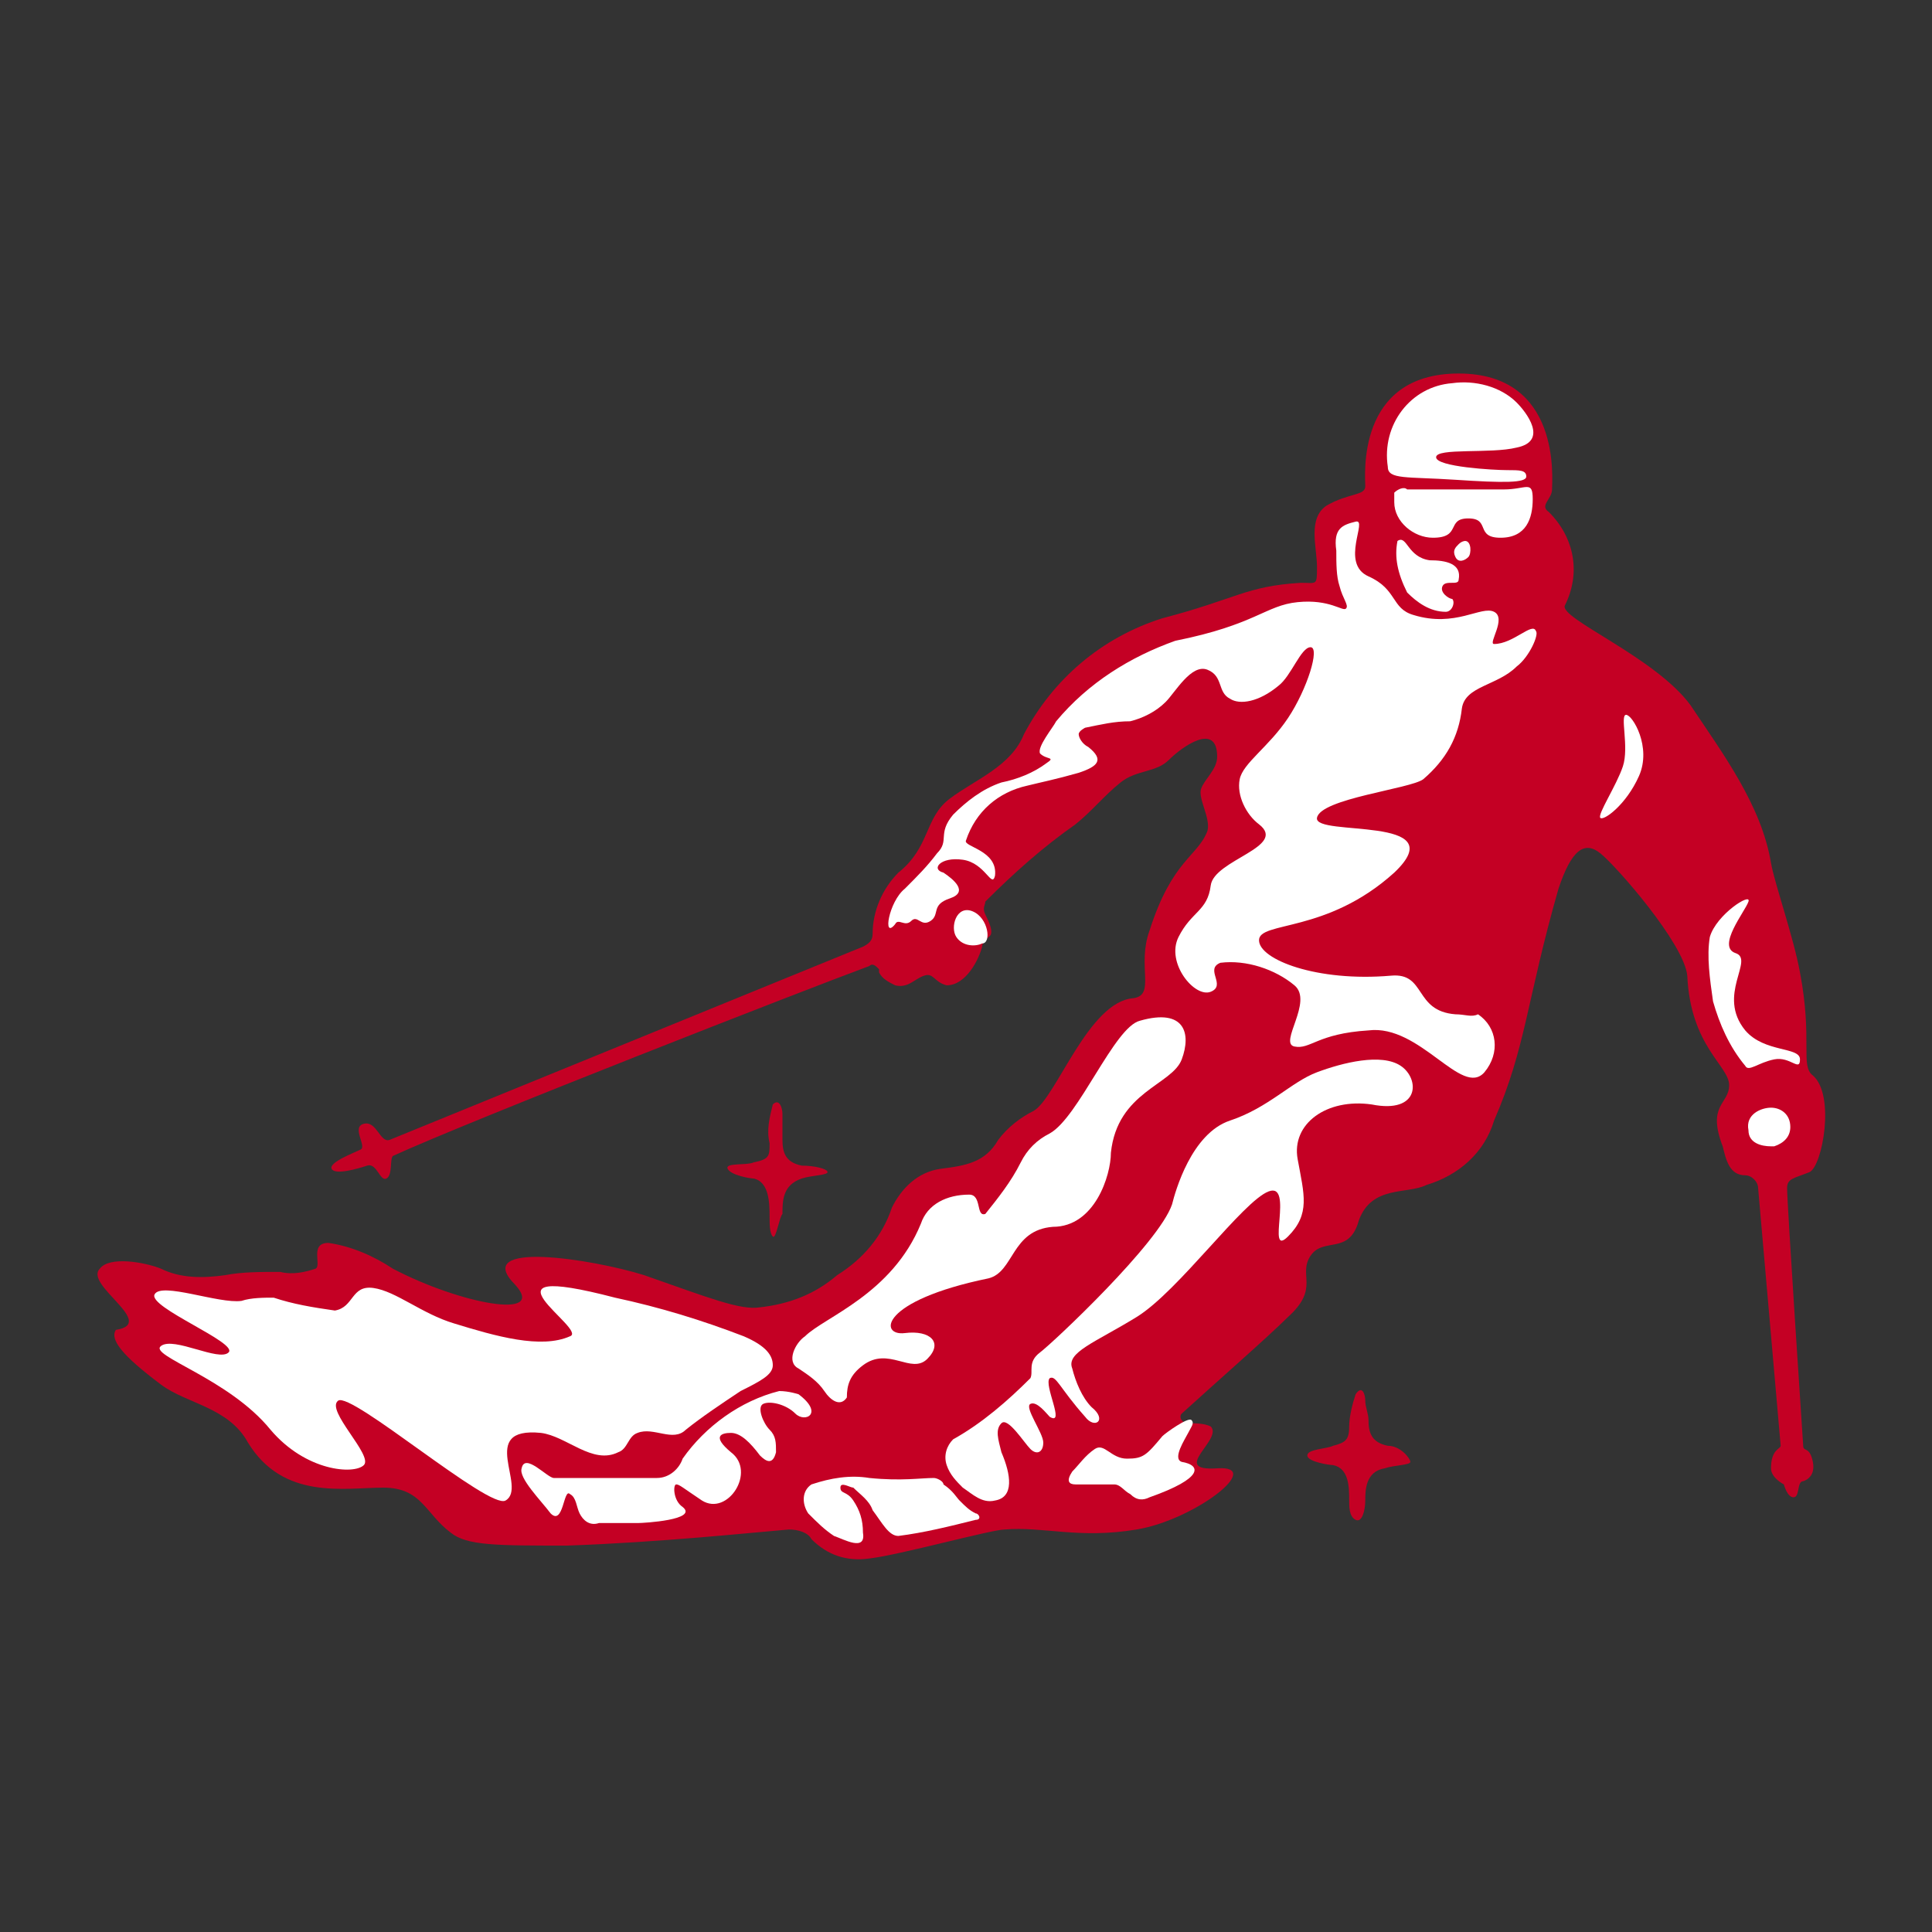
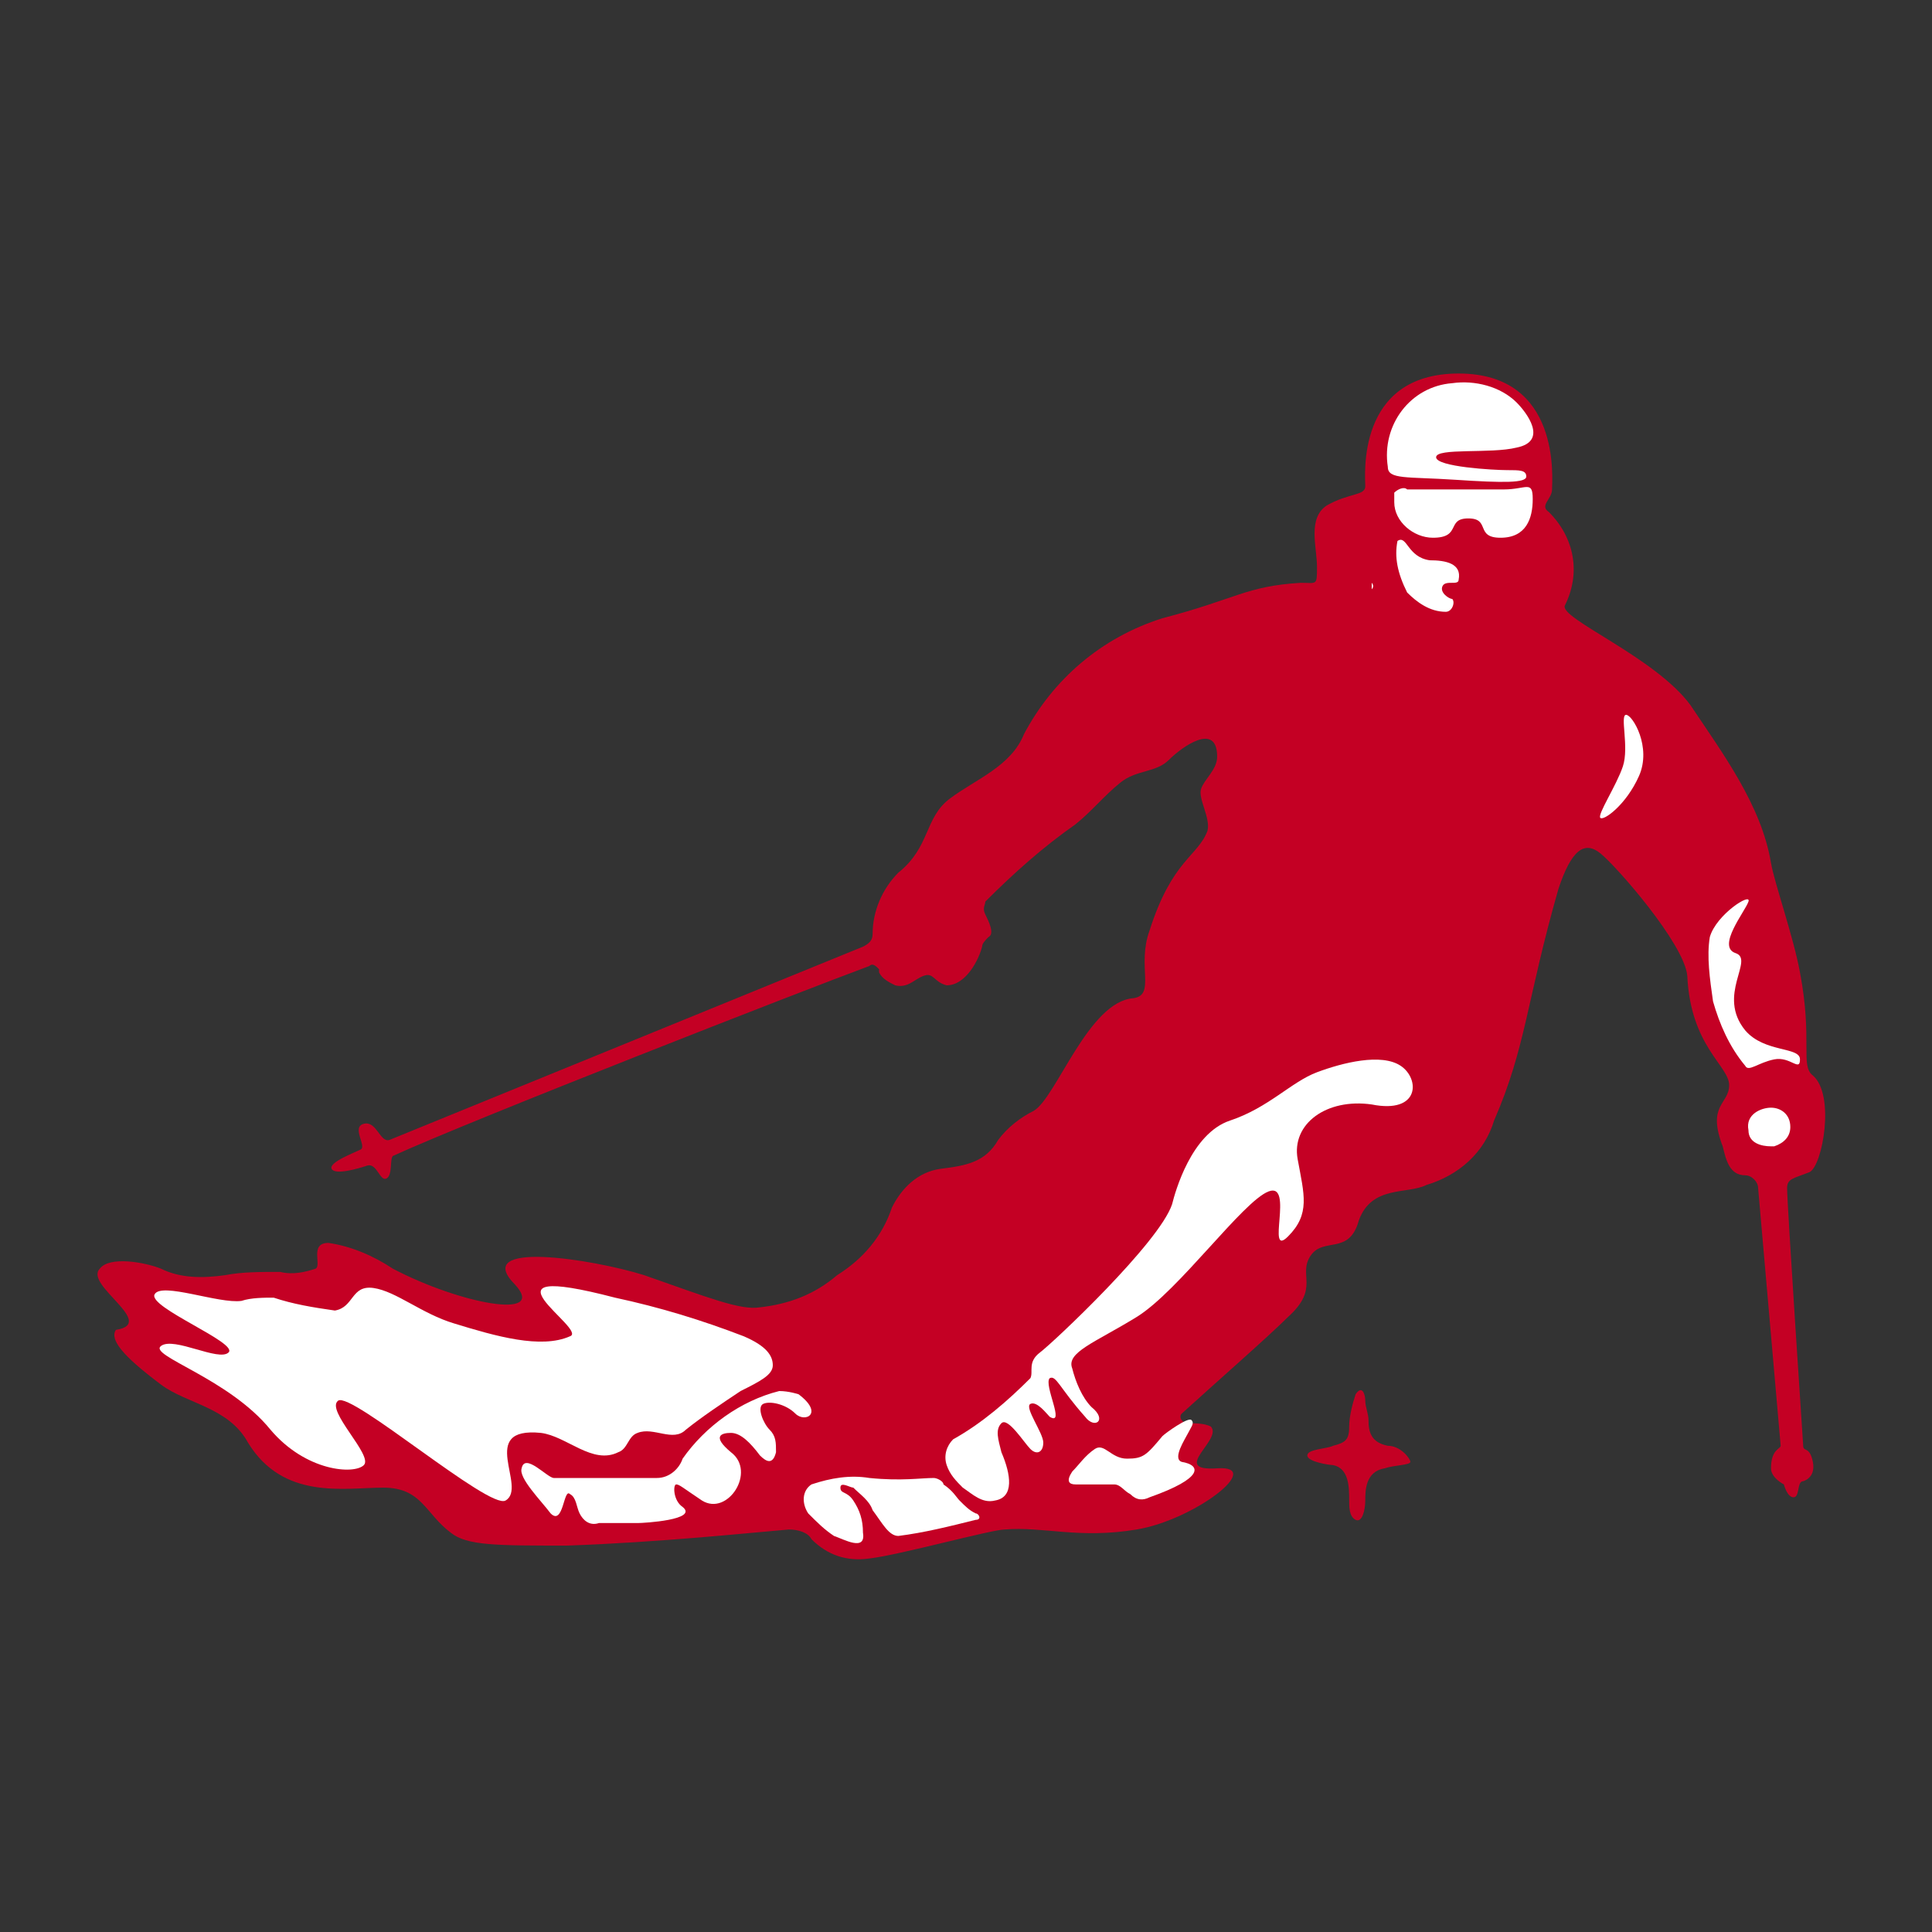
<svg xmlns="http://www.w3.org/2000/svg" version="1.1" id="レイヤー_1" x="0px" y="0px" viewBox="0 0 60 60" style="enable-background:new 0 0 60 60;" xml:space="preserve">
  <rect x="0" y="0" width="60" height="60" fill="#333333" stroke="none" />
  <style type="text/css">
	.st0{fill-rule:evenodd;clip-rule:evenodd;fill:#C40024;}
	.st1{fill-rule:evenodd;clip-rule:evenodd;fill:#FFFFFF;}
	.st2{fill:#FFFFFF;}
	.st3{fill:#C40024;}
</style>
  <g id="レイヤー_2_1_">
    <g id="design">
      <path class="st0" d="M56.2,36.4c0.4-0.2,0.8-2.4,0.1-3c-0.4-0.3,0-1.1-0.4-3.2c-0.2-1.1-0.8-2.8-0.9-3.4c-0.3-1.8-1.5-3.4-2.5-4.9    c-1.1-1.5-4.1-2.7-3.9-3.1c0.5-1,0.3-2.1-0.5-2.9c-0.3-0.2,0.1-0.4,0.1-0.7s0.3-3.6-2.9-3.6s-2.9,3.2-2.9,3.5s-0.5,0.2-1.2,0.6    c-0.6,0.4-0.3,1.3-0.3,1.9s0,0.5-0.5,0.5c-1.7,0.1-2,0.5-4.3,1.1c-1.9,0.6-3.4,1.9-4.3,3.6c-0.4,1-1.5,1.4-2.3,2s-0.6,1.5-1.6,2.3    c-0.5,0.5-0.8,1.2-0.8,1.9c0,0.2-0.1,0.3-0.3,0.4l-14.7,6c-0.3,0.1-0.4-0.6-0.8-0.5s0.1,0.7-0.1,0.8c-0.2,0.1-1,0.4-0.9,0.6    c0.1,0.2,0.8,0,1.1-0.1s0.4,0.5,0.6,0.4c0.2-0.1,0.1-0.6,0.2-0.7c2.4-1.1,12.9-5.2,14.8-5.9c0.1-0.1,0.2,0,0.3,0.1c0,0,0,0,0,0.1    c0.1,0.2,0.3,0.3,0.5,0.4c0.4,0.1,0.6-0.2,0.9-0.3s0.3,0.2,0.7,0.3c0.6,0,1-0.8,1.1-1.2c0-0.1,0.1-0.2,0.2-0.3    c0.2-0.1,0-0.5-0.1-0.7s0-0.3,0-0.4c0.9-0.9,1.8-1.7,2.8-2.4c0.5-0.4,0.9-0.9,1.4-1.3s1.1-0.3,1.5-0.7s1.5-1.2,1.5-0.1    c0,0.4-0.4,0.7-0.5,1s0.3,0.9,0.2,1.3c-0.3,0.8-1.1,0.9-1.8,3.1c-0.4,1.1,0.2,2-0.5,2.1c-1.4,0.1-2.4,3.1-3.1,3.5    c-0.4,0.2-0.8,0.5-1.1,0.9c-0.4,0.7-1,0.8-1.8,0.9c-0.7,0.1-1.2,0.6-1.5,1.2c-0.3,0.9-0.9,1.6-1.7,2.1c-0.7,0.6-1.5,0.9-2.4,1    c-0.6,0.1-1.6-0.3-3.6-1c-1.6-0.5-5.4-1.1-4,0.3c1,1.1-1.7,0.6-3.8-0.5c-0.6-0.4-1.3-0.7-2-0.8c-0.6,0-0.2,0.7-0.4,0.8    c-0.3,0.1-0.7,0.2-1.1,0.1c-0.6,0-1.2,0-1.7,0.1c-0.7,0.1-1.4,0.1-2-0.2c-0.5-0.2-1.6-0.4-1.9,0c-0.5,0.5,1.8,1.7,0.5,1.9    C3.4,41.6,3.8,42.1,5,43c0.8,0.6,2.1,0.7,2.7,1.8c1.1,1.8,3,1.4,4.2,1.4s1.3,0.8,2.1,1.4c0.5,0.4,1.4,0.4,3.6,0.4    c2.9-0.1,5.7-0.4,6.9-0.5c0.3,0,0.6,0.1,0.7,0.3c0.5,0.5,1.1,0.7,1.8,0.6c0.9-0.1,3.8-0.9,4.2-0.9c1.2-0.1,2.3,0.3,4.1,0    s4-2,2.5-1.9s0.2-0.9-0.2-1.3c-0.2-0.1-0.5-0.1-0.7-0.1s-0.3-0.2-0.2-0.3c1.1-1,2.7-2.4,3.3-3c1-0.9,0.3-1.3,0.7-1.9    s1.2,0,1.5-1.1c0.4-1.1,1.5-0.8,2.1-1.1c1-0.3,1.8-1,2.1-2c1-2.3,1-3.7,2-7.2c0.4-1.2,0.8-1.5,1.3-1.1s2.6,2.8,2.7,3.8    c0.1,2.2,1.3,2.8,1.3,3.4s-0.7,0.6-0.2,1.9c0.1,0.4,0.2,0.9,0.7,0.9c0.2,0,0.4,0.2,0.4,0.4l0.7,8c0,0.1-0.3,0.1-0.3,0.7    c0,0.3,0.4,0.5,0.4,0.5s0.1,0.4,0.3,0.4S55.8,46,56,46c0,0,0.4-0.1,0.3-0.6S56,45.1,56,44.9c0,0-0.5-7.5-0.5-8    C55.5,36.6,55.7,36.6,56.2,36.4z" />
      <path class="st1" d="M36.1,44.6c-0.5,0.6-0.6,0.7-1.1,0.7s-0.7-0.5-1-0.3s-0.5,0.5-0.7,0.7c-0.2,0.3-0.1,0.4,0.1,0.4h1.2    c0.2,0,0.3,0.2,0.5,0.3c0.2,0.2,0.4,0.2,0.6,0.1c1.7-0.6,1.6-1,1-1.1c-0.3-0.1,0.1-0.7,0.2-0.9s0.2-0.3,0.1-0.4    S36.2,44.5,36.1,44.6z" />
      <path class="st1" d="M15.7,46.6c0.7-0.4-0.9-2.3,1.1-2.1c0.8,0.1,1.6,1,2.4,0.6c0.3-0.1,0.3-0.5,0.6-0.6c0.5-0.2,1.1,0.3,1.5-0.1    c0.5-0.4,1.1-0.8,1.7-1.2c0.6-0.3,1-0.5,1-0.8s-0.2-0.6-0.9-0.9c-1.3-0.5-2.6-0.9-4-1.2c-4.6-1.2-0.8,1-1.4,1.2    c-0.9,0.4-2.3,0-3.6-0.4c-1-0.3-1.8-1-2.5-1.1s-0.6,0.6-1.2,0.7c-0.7-0.1-1.3-0.2-1.9-0.4c-0.3,0-0.7,0-1,0.1    c-0.7,0.1-2.5-0.6-2.7-0.2s2.6,1.5,2.3,1.8S5.4,41.5,5,41.8s2.1,1,3.4,2.6c1.1,1.3,2.6,1.4,2.9,1.1s-1.2-1.7-0.8-2    S15.2,46.9,15.7,46.6z" />
      <path class="st1" d="M29.8,46.6c0.2,0.2,0.3,0.3,0.5,0.4c0.1,0,0.2,0.2,0,0.2c-0.8,0.2-1.6,0.4-2.4,0.5c-0.3,0-0.5-0.4-0.8-0.8    c-0.1-0.3-0.4-0.5-0.6-0.7c-0.1,0-0.4-0.2-0.4,0s0.2,0.1,0.4,0.4c0.2,0.3,0.3,0.6,0.3,1c0.1,0.6-0.6,0.2-0.9,0.1    c-0.3-0.2-0.5-0.4-0.8-0.7c-0.2-0.3-0.2-0.7,0.1-0.9c0.6-0.2,1.2-0.3,1.8-0.2c1,0.1,1.6,0,2,0c0.1,0,0.3,0.1,0.3,0.2    C29.6,46.3,29.7,46.5,29.8,46.6z" />
      <path class="st1" d="M29.4,45.5c-0.1-0.3,0-0.6,0.2-0.8c0.9-0.5,1.7-1.2,2.4-1.9c0.1-0.2-0.1-0.5,0.3-0.8c0.4-0.3,3.7-3.4,4.1-4.6    c0.1-0.4,0.6-2.2,1.8-2.6s1.9-1.2,2.7-1.5s2-0.6,2.6-0.2c0.6,0.4,0.6,1.5-0.9,1.2c-1.4-0.2-2.5,0.6-2.3,1.7    c0.2,1.1,0.4,1.7-0.3,2.4s0.2-1.7-0.6-1.4s-2.8,3.1-4.1,3.9c-1.3,0.8-2.2,1.1-2,1.6c0.1,0.4,0.3,0.9,0.6,1.2    c0.5,0.4,0.1,0.7-0.2,0.3c-0.8-0.9-0.9-1.3-1.1-1.2c-0.2,0.2,0.5,1.5,0,1.2c-0.1-0.1-0.4-0.5-0.6-0.4s0.4,0.9,0.4,1.2    S32.2,45.2,32,45s-0.7-1-0.9-0.8s-0.1,0.5,0,0.9c0.3,0.7,0.4,1.4-0.2,1.5c-0.4,0.1-0.7-0.2-1-0.4C29.7,46,29.5,45.8,29.4,45.5z" />
-       <path class="st1" d="M26.8,42.4c0.8-0.6,1.5,0.3,2-0.2s0.1-0.9-0.7-0.8s-0.8-1,2.6-1.7c0.8-0.2,0.7-1.5,2-1.6    c1.3,0,1.8-1.6,1.8-2.3c0.2-1.9,1.9-2.1,2.2-2.9c0.3-0.8,0.1-1.6-1.3-1.2c-0.8,0.2-1.9,3-2.8,3.5c-0.4,0.2-0.7,0.5-0.9,0.9    c-0.3,0.6-0.7,1.1-1.1,1.6c-0.3,0.1-0.1-0.6-0.5-0.6c-0.7,0-1.3,0.3-1.5,0.9c-0.9,2.2-3,2.9-3.6,3.5c-0.3,0.2-0.6,0.8-0.2,1    c0.3,0.2,0.6,0.4,0.8,0.7c0.2,0.3,0.5,0.5,0.7,0.2C26.3,43,26.4,42.7,26.8,42.4z" />
      <path class="st1" d="M24.2,43.2c-1.2,0.3-2.3,1.1-3,2.1c-0.1,0.3-0.4,0.6-0.8,0.6c-0.5,0-3,0-3.2,0s-0.9-0.8-1-0.3    c-0.1,0.3,0.6,1,0.9,1.4c0.4,0.4,0.4-0.8,0.6-0.6c0.2,0.1,0.2,0.4,0.3,0.6c0.1,0.2,0.3,0.4,0.6,0.3c0.5,0,0.8,0,1.2,0    c0.2,0,1.9-0.1,1.4-0.5c-0.3-0.2-0.3-0.7-0.2-0.7s0.2,0.1,0.8,0.5c0.8,0.5,1.7-0.9,0.9-1.5c-0.6-0.5-0.3-0.6,0-0.6    s0.6,0.3,0.9,0.7c0.2,0.2,0.4,0.3,0.5-0.1c0-0.3,0-0.5-0.2-0.7s-0.4-0.7-0.2-0.8s0.7,0,1,0.3s0.9,0,0.1-0.6    C24.8,43.3,24.5,43.2,24.2,43.2z" />
-       <path class="st1" d="M29.7,29.1c-0.2-0.3,0-1,0.5-0.8s0.6,1,0.3,1C30.3,29.4,29.9,29.4,29.7,29.1z" />
      <path class="st1" d="M43.1,14.5c-0.2-1.3,0.7-2.5,2-2.6l0,0c0.7-0.1,1.5,0.1,2,0.6c0.3,0.3,1,1.2,0,1.4c-0.8,0.2-2.5,0-2.5,0.3    s1.8,0.4,2.2,0.4s0.6,0,0.6,0.2s-0.7,0.2-2.2,0.1C43.7,14.8,43.1,14.9,43.1,14.5z" />
      <path class="st1" d="M43.3,15.6c0,0.6,0.6,1.1,1.2,1.1c0.9,0,0.4-0.6,1.1-0.6s0.2,0.6,1,0.6s1-0.6,1-1.2s-0.2-0.3-0.9-0.3    s-2.8,0-3,0c-0.1-0.1-0.3,0-0.4,0.1C43.3,15.5,43.3,15.6,43.3,15.6z" />
      <path class="st1" d="M43.4,16.8c0.3-0.2,0.3,0.5,1,0.6c0.5,0,1,0.1,0.9,0.6c0,0.2-0.4,0-0.5,0.2s0.2,0.4,0.3,0.4    c0.1,0.1,0,0.4-0.2,0.4c-0.5,0-0.9-0.3-1.2-0.6C43.4,17.8,43.3,17.3,43.4,16.8z" />
      <path class="st2" d="M42.6,18.3C42.7,18.3,42.7,18.3,42.6,18.3c0.1-0.1,0-0.2,0-0.2C42.6,18.2,42.6,18.2,42.6,18.3L42.6,18.3z" />
-       <path class="st1" d="M45.2,31.5c-1.3-0.1-0.9-1.3-2-1.2c-2.3,0.2-4.1-0.5-4.1-1.1s2.1-0.2,4.2-2.1c1.9-1.8-2.5-1.1-2.4-1.7    s2.9-0.9,3.3-1.2c0.7-0.6,1.1-1.3,1.2-2.2c0.1-0.7,1.1-0.7,1.7-1.3c0.4-0.3,0.7-1,0.6-1.1C47.6,19.3,47,20,46.4,20    c-0.2,0,0.4-0.8,0-1s-1.2,0.5-2.5,0.1c-0.7-0.2-0.5-0.8-1.4-1.2s0-1.8-0.4-1.7s-0.7,0.2-0.6,0.9c0,0.4,0,0.8,0.1,1.1    c0.1,0.4,0.3,0.6,0.2,0.7s-0.5-0.3-1.5-0.2s-1.3,0.7-3.8,1.2c-1.4,0.5-2.7,1.3-3.7,2.5c-0.1,0.2-0.6,0.8-0.5,1    c0.2,0.2,0.5,0.1,0.2,0.3c-0.4,0.3-0.9,0.5-1.4,0.6c-0.6,0.2-1.1,0.6-1.5,1c-0.5,0.6-0.1,0.8-0.5,1.2c-0.3,0.4-0.6,0.7-1,1.1    c-0.5,0.4-0.7,1.6-0.3,1.1c0.1-0.2,0.3,0.1,0.5-0.1s0.3,0.2,0.6,0s0-0.5,0.6-0.7s0.1-0.6-0.2-0.8c-0.4-0.1-0.1-0.5,0.6-0.4    s0.9,0.9,1,0.5c0.1-0.8-1-0.9-0.9-1.1c0.3-0.9,1-1.5,1.9-1.7c0.4-0.1,0.9-0.2,1.6-0.4c0.6-0.2,0.8-0.4,0.3-0.8    c-0.2-0.1-0.3-0.3-0.3-0.4s0.2-0.2,0.2-0.2c0.5-0.1,0.9-0.2,1.4-0.2c0.4-0.1,0.8-0.3,1.1-0.6c0.3-0.3,0.8-1.2,1.3-1    s0.3,0.7,0.7,0.9c0.3,0.2,0.9,0.1,1.5-0.4c0.4-0.3,0.7-1.2,1-1.2s-0.1,1.3-0.7,2.2c-0.6,0.9-1.4,1.4-1.5,1.9s0.2,1.1,0.6,1.4    c0.9,0.7-1.4,1.1-1.5,1.9s-0.6,0.8-1,1.6s0.5,1.9,1,1.7s-0.2-0.7,0.3-0.9c0.8-0.1,1.7,0.2,2.3,0.7s-0.5,1.8,0,1.9s0.7-0.4,2.3-0.5    c1.6-0.2,2.9,2.1,3.6,1.3c0.5-0.6,0.4-1.4-0.2-1.8C45.7,31.6,45.5,31.5,45.2,31.5z" />
      <path class="st1" d="M54.3,35.1c-0.1-0.5,0.4-0.7,0.7-0.7s0.6,0.2,0.6,0.6c0,0.3-0.2,0.5-0.5,0.6H55    C54.7,35.6,54.3,35.5,54.3,35.1z" />
      <path class="st1" d="M53.1,29.1c0.2-0.7,1.3-1.4,1.2-1.1s-1,1.4-0.4,1.6s-0.6,1.3,0.3,2.4c0.6,0.7,1.7,0.5,1.7,0.9s-0.3-0.1-0.8,0    s-0.8,0.4-0.9,0.2c-0.5-0.6-0.8-1.3-1-2C53.1,30.4,53,29.7,53.1,29.1z" />
-       <path class="st1" d="M45.5,16.8c0.2,0,0.2,0.4,0.1,0.5s-0.3,0.2-0.4,0s0-0.3,0.1-0.4S45.5,16.8,45.5,16.8z" />
-       <path class="st3" d="M24.9,36.2c-0.5-0.1-0.6-0.4-0.6-0.8c0-0.2,0-0.6,0-0.8s-0.1-0.5-0.3-0.3c-0.1,0.4-0.2,0.8-0.1,1.2    c0,0.4,0,0.5-0.5,0.6c-0.2,0.1-0.9,0-0.8,0.2s0.7,0.3,0.8,0.3c0.5,0.1,0.5,0.8,0.5,1.2c0,0.2,0,0.5,0.1,0.6s0.2-0.6,0.3-0.7    c0-0.4,0-0.9,0.6-1.1c0.3-0.1,0.8-0.1,0.8-0.2S25.3,36.2,24.9,36.2z" />
      <path class="st3" d="M43.1,44.9c-0.5-0.1-0.6-0.4-0.6-0.8c0-0.2-0.1-0.4-0.1-0.6c0-0.2-0.1-0.5-0.3-0.2c-0.1,0.3-0.2,0.7-0.2,1    c0,0.4-0.1,0.5-0.5,0.6c-0.2,0.1-0.8,0.1-0.8,0.3s0.7,0.3,0.8,0.3c0.5,0.1,0.5,0.7,0.5,1.1c0,0.2,0,0.5,0.2,0.6s0.3-0.3,0.3-0.6    s0-0.9,0.6-1c0.3-0.1,0.8-0.1,0.8-0.2S43.5,44.9,43.1,44.9z" />
      <path class="st1" d="M49.7,25.4c-0.1-0.1,0.5-1,0.7-1.6s-0.1-1.6,0.1-1.6s0.8,1,0.4,1.9S49.8,25.5,49.7,25.4z" />
    </g>
  </g>
</svg>